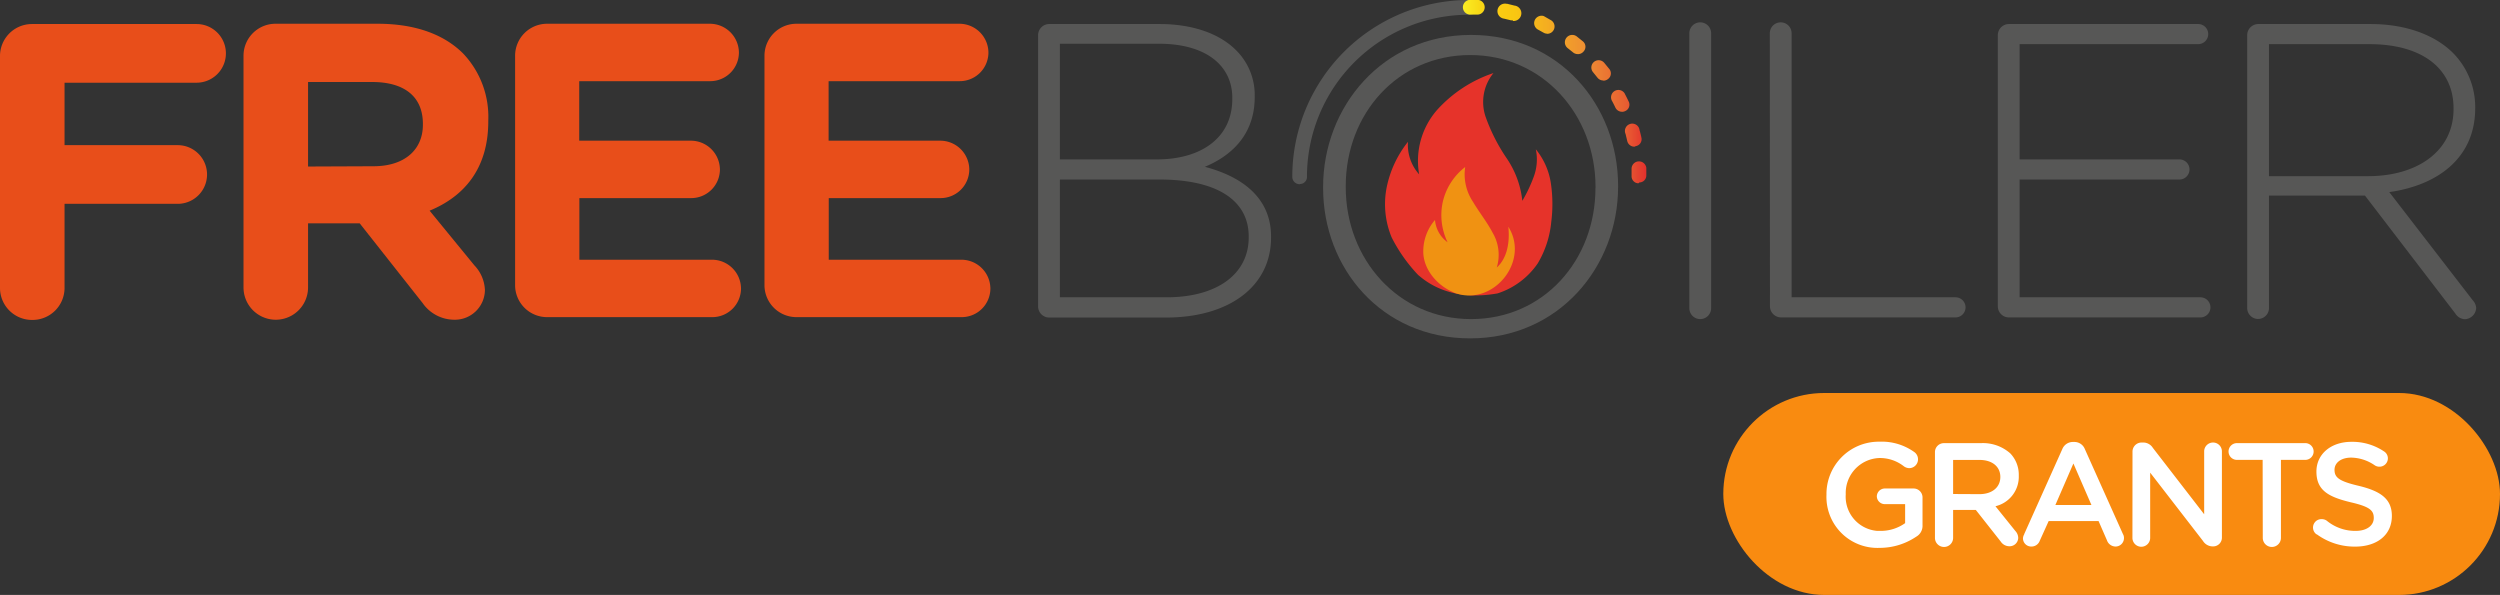
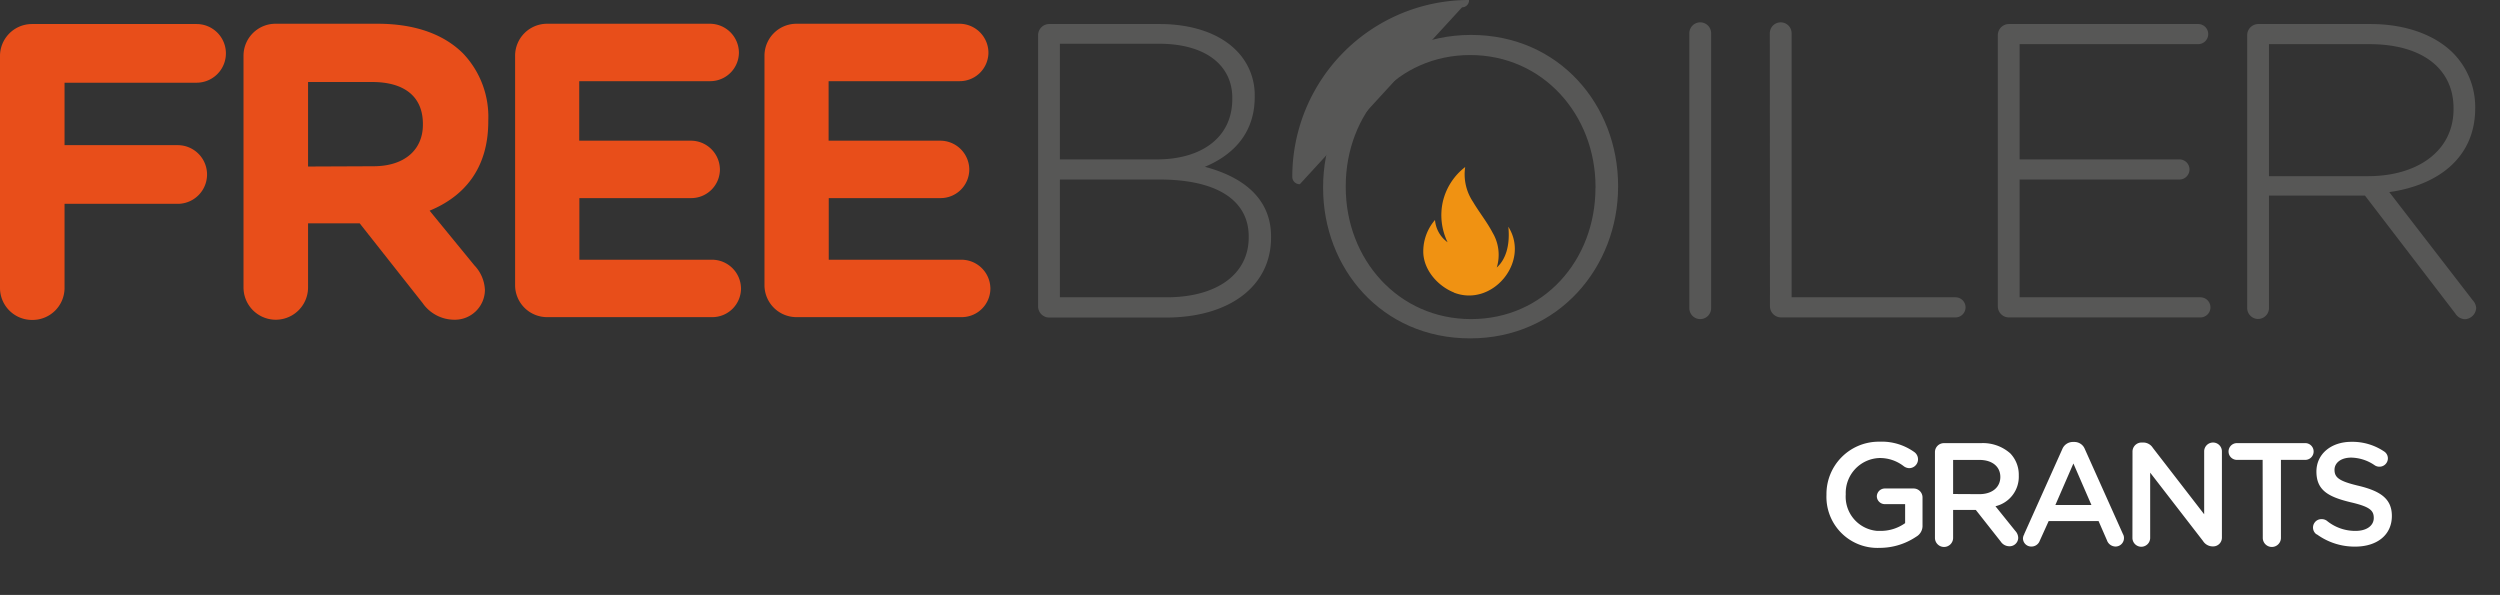
<svg xmlns="http://www.w3.org/2000/svg" viewBox="0 0 357.89 85.17">
  <rect x="0" y="0" width="357.89" height="85.17" fill="#333333" stroke="none" />
  <defs>
    <style>.cls-1{fill:#575756;}.cls-2{fill:#e6332a;}.cls-3{fill:#f09212;}.cls-4{fill:#e84e1a;}.cls-5{fill:#f98b10;}.cls-6{fill:#fff;}.cls-7{fill:url(#linear-gradient);}</style>
    <linearGradient id="linear-gradient" x1="-444.72" y1="68.04" x2="-418.37" y2="68.04" gradientTransform="matrix(1, 0, 0, -1, 654, 81.16)" gradientUnits="userSpaceOnUse">
      <stop offset="0" stop-color="#fbef27" />
      <stop offset="0.02" stop-color="#f9ea21" />
      <stop offset="0.1" stop-color="#f8d715" />
      <stop offset="0.19" stop-color="#fbcc12" />
      <stop offset="0.28" stop-color="#f9c811" />
      <stop offset="0.67" stop-color="#ee8f33" />
      <stop offset="0.89" stop-color="#e85f32" />
      <stop offset="1" stop-color="#e3312d" />
    </linearGradient>
  </defs>
  <g id="Layer_2" data-name="Layer 2">
    <g id="Layer_1-2" data-name="Layer 1">
      <g id="Layer_2-2" data-name="Layer 2">
        <g id="Layer_1-2-2" data-name="Layer 1-2">
          <path class="cls-1" d="M189.41,26.9v-.12C189.41,15.32,197.87,5,210.58,5s21.06,10.14,21.06,21.6v.12c0,11.46-8.46,21.72-21.18,21.72S189.41,38.35,189.41,26.9Zm39,0v-.12c0-10.38-7.56-18.9-17.94-18.9s-17.82,8.4-17.82,18.78v.12c0,10.38,7.56,18.9,17.94,18.9S228.4,37.27,228.4,26.9Z" />
-           <path class="cls-2" d="M203.08,39.43A22.66,22.66,0,0,1,199.23,34a12.4,12.4,0,0,1-.73-7.12,15.37,15.37,0,0,1,3.06-6.58,6.31,6.31,0,0,0,1.6,4.66,11.09,11.09,0,0,1,2.53-9.18,18.94,18.94,0,0,1,8.11-5.32,6.55,6.55,0,0,0-1.13,6.25,26,26,0,0,0,3,5.92,13.24,13.24,0,0,1,2.26,6.12,20.94,20.94,0,0,0,1.66-3.52,7.05,7.05,0,0,0,.27-3.86A10,10,0,0,1,222,26.13a20.18,20.18,0,0,1,.07,5.65,14.17,14.17,0,0,1-1.93,5.92A11.08,11.08,0,0,1,214.39,42c-4.12.74-8.18.14-11.31-2.59Z" />
          <path class="cls-3" d="M208.14,41.89C213.59,44,219,37.57,216,32.58c0-.07-.07-.07-.07-.13.27,2.73-.4,4.72-1.66,5.85a6.22,6.22,0,0,0-.6-5c-.8-1.53-1.93-2.93-2.79-4.39a7.08,7.08,0,0,1-1.13-5,8.77,8.77,0,0,0-3.19,4.92,8.89,8.89,0,0,0,.67,5.85,4.35,4.35,0,0,1-1.8-3.19A6.87,6.87,0,0,0,203.75,36c0,2.61,2.06,4.94,4.39,5.87Z" />
          <path class="cls-1" d="M148.61,5a1.6,1.6,0,0,1,1.56-1.56H166c4.74,0,8.58,1.38,10.92,3.72a9,9,0,0,1,2.7,6.6v.12c0,5.7-3.72,8.58-7.14,10,5,1.32,9.48,4.2,9.48,10V34c0,7-6,11.46-15.06,11.46H150.17a1.6,1.6,0,0,1-1.56-1.56Zm17,17.82c6.3,0,10.8-3.06,10.8-8.64V14c0-4.62-3.78-7.74-10.5-7.74H151.73V22.82ZM167,42.56c7.2,0,11.76-3.3,11.76-8.58v-.12c0-5.16-4.5-8.16-12.78-8.16H151.73V42.56Zm74.84-37.8a1.56,1.56,0,0,1,3.12,0h0V44.12a1.56,1.56,0,0,1-3.12,0h0Zm11.52,0a1.56,1.56,0,0,1,3.12,0v37.8h23.46a1.44,1.44,0,0,1,0,2.88h-25a1.6,1.6,0,0,1-1.56-1.56ZM286,43.87V5a1.6,1.6,0,0,1,1.56-1.56h27.12a1.44,1.44,0,0,1,0,2.88H289.12V22.82H312a1.44,1.44,0,0,1,0,2.88H289.12V42.56H315a1.44,1.44,0,0,1,0,2.88H287.56A1.59,1.59,0,0,1,286,43.87ZM321.7,5a1.6,1.6,0,0,1,1.56-1.56h16.08c5.16,0,9.3,1.62,11.82,4.14a11,11,0,0,1,3.18,7.8v.12c0,7-5.22,11-12.3,12L354,43a1.76,1.76,0,0,1,.48,1.08,1.7,1.7,0,0,1-1.62,1.62,1.72,1.72,0,0,1-1.38-.84L338.56,28H324.82v16.1a1.56,1.56,0,0,1-3.12,0h0ZM339,25.22c7,0,12.24-3.54,12.24-9.6V15.5c0-5.64-4.44-9.18-12.06-9.18H324.82v18.9Z" />
          <path class="cls-4" d="M0,8A4.58,4.58,0,0,1,4.58,3.44H28.14a4.2,4.2,0,1,1,0,8.4H9.24v8.94h16.2a4.2,4.2,0,0,1,0,8.4H9.24v12A4.58,4.58,0,0,1,4.7,45.8H4.62A4.58,4.58,0,0,1,0,41.26V8ZM34.86,8A4.58,4.58,0,0,1,39.4,3.4H54.06c5.34,0,9.48,1.5,12.24,4.26a13.15,13.15,0,0,1,3.6,9.6v.12c0,6.6-3.3,10.68-8.4,12.78L67.92,38a5.41,5.41,0,0,1,1.5,3.54,4.3,4.3,0,0,1-4.37,4.23h0a5.54,5.54,0,0,1-4.56-2.4l-9-11.4H44.1v9.18a4.62,4.62,0,0,1-9.24,0h0ZM53.46,23.8c4.5,0,7.08-2.4,7.08-5.94v-.12c0-4-2.76-6-7.26-6H44.1v12.1Zm20.28,17V8A4.58,4.58,0,0,1,78.28,3.4h23.36a4.16,4.16,0,0,1,4.14,4.14,4.11,4.11,0,0,1-4.12,4.08H82.92v8.52h16a4.16,4.16,0,0,1,4.14,4.14,4.11,4.11,0,0,1-4.12,4.08h-16v8.82h19a4.16,4.16,0,0,1,4.14,4.14,4.11,4.11,0,0,1-4.12,4.08H78.36a4.58,4.58,0,0,1-4.62-4.54Zm35.7,0V8A4.58,4.58,0,0,1,114,3.4h23.36a4.16,4.16,0,0,1,4.14,4.14,4.11,4.11,0,0,1-4.12,4.08H118.62v8.52h16a4.16,4.16,0,0,1,4.14,4.14,4.11,4.11,0,0,1-4.12,4.08h-16v8.82h19a4.16,4.16,0,0,1,4.14,4.14,4.11,4.11,0,0,1-4.12,4.08H114.06a4.58,4.58,0,0,1-4.62-4.54Z" />
-           <rect class="cls-5" x="246.7" y="56.26" width="111.19" height="28.91" rx="14.45" />
          <path class="cls-6" d="M261.47,70.83a7.49,7.49,0,0,1,7.38-7.6h.2a8,8,0,0,1,5,1.49,1.27,1.27,0,0,1-.73,2.3,1.37,1.37,0,0,1-.8-.29A5.54,5.54,0,0,0,269,65.57a5,5,0,0,0-4.77,5.19A4.91,4.91,0,0,0,268.74,76h.44a6,6,0,0,0,3.55-1.11V72.17h-2.9a1.14,1.14,0,0,1-1.15-1.11v0a1.15,1.15,0,0,1,1.15-1.13h4.09a1.28,1.28,0,0,1,1.3,1.26v4a1.78,1.78,0,0,1-.9,1.64,9.37,9.37,0,0,1-5.23,1.6,7.3,7.3,0,0,1-7.62-7,5.61,5.61,0,0,1,0-.58ZM277,64.74a1.28,1.28,0,0,1,1.26-1.3h5.29a5.9,5.9,0,0,1,4.24,1.47A4.42,4.42,0,0,1,289,68.08a4.34,4.34,0,0,1-3.34,4.39L288.5,76a1.51,1.51,0,0,1,.42,1,1.23,1.23,0,0,1-1.24,1.2h0a1.48,1.48,0,0,1-1.26-.67L282.85,73H279.6v4A1.29,1.29,0,0,1,277,77Zm6.36,6c1.85,0,3-1,3-2.46s-1.13-2.44-3-2.44H279.6v4.88Zm6.42,5.71,5.46-12.18a1.63,1.63,0,0,1,1.55-1h.13a1.6,1.6,0,0,1,1.53,1l5.46,12.18a1.08,1.08,0,0,1,.15.55,1.21,1.21,0,0,1-1.18,1.24h0a1.32,1.32,0,0,1-1.26-.9l-1.2-2.75h-7.14L292,77.42a1.25,1.25,0,0,1-1.2.82,1.18,1.18,0,0,1-1.2-1.16v0a1.23,1.23,0,0,1,.18-.59Zm9.62-4.16-2.58-5.94-2.58,5.94Zm5.88-7.64a1.3,1.3,0,0,1,1.3-1.3h.27a1.62,1.62,0,0,1,1.34.76l7.35,9.51v-9a1.27,1.27,0,1,1,2.54,0V76.94a1.25,1.25,0,0,1-1.22,1.28h-.15a1.64,1.64,0,0,1-1.34-.78l-7.56-9.78V77a1.27,1.27,0,1,1-2.54,0Zm18.63,1.18h-3.57a1.2,1.2,0,0,1-.22-2.39h10a1.2,1.2,0,0,1,0,2.39h-3.59V77a1.3,1.3,0,1,1-2.6,0Zm7.72,10.67a1.2,1.2,0,0,1-.29-1.67,1.18,1.18,0,0,1,1-.51,1.22,1.22,0,0,1,.76.23A6.4,6.4,0,0,0,337.22,76c1.6,0,2.6-.76,2.6-1.85s-.59-1.62-3.32-2.25c-3.13-.76-4.89-1.68-4.89-4.39,0-2.52,2.1-4.26,5-4.26a8.12,8.12,0,0,1,4.66,1.36,1.17,1.17,0,0,1,.57,1,1.2,1.2,0,0,1-1.2,1.2h0a1.21,1.21,0,0,1-.67-.19,6.11,6.11,0,0,0-3.38-1.11c-1.51,0-2.39.78-2.39,1.74,0,1.13.67,1.64,3.51,2.31,3.11.76,4.7,1.87,4.7,4.3,0,2.75-2.16,4.39-5.25,4.39a9.17,9.17,0,0,1-5.51-1.77Z" />
-           <path class="cls-1" d="M186.08,26.37a1.05,1.05,0,0,1-1.08-1v0A25.3,25.3,0,0,1,210.3,0h0a1.06,1.06,0,1,1,0,2.11,23.19,23.19,0,0,0-23.2,23.18h0a1,1,0,0,1-1,1.05Z" />
-           <path class="cls-7" d="M234.57,26.24a1,1,0,0,1-1-1h0V24.13a1.06,1.06,0,0,1,2.11-.11v1.05a1,1,0,0,1-1,1.05h0ZM234,21a1.05,1.05,0,0,1-1.05-.82l-.24-1a1.05,1.05,0,0,1,1.92-.86,1.11,1.11,0,0,1,.08.3c.1.35.19.7.26,1.05a1,1,0,0,1-.8,1.25ZM232.25,16a1.06,1.06,0,0,1-1-.6q-.21-.45-.45-.9a1.05,1.05,0,0,1,1.77-1.14s.05.09.07.14c.17.32.33.65.5,1a1,1,0,0,1-.48,1.4,1.12,1.12,0,0,1-.47.11Zm-2.74-4.48a1.05,1.05,0,0,1-.83-.41l-.63-.78A1,1,0,0,1,229.66,9l.7.85a1,1,0,0,1-.17,1.47,1.06,1.06,0,0,1-.66.23Zm-3.65-3.78a1,1,0,0,1-.67-.24l-.79-.63a1.06,1.06,0,0,1,1.29-1.68l.86.69a1,1,0,0,1,.16,1.48,1.06,1.06,0,0,1-.83.39Zm-4.37-2.92a1,1,0,0,1-.48-.12l-.92-.51A1.06,1.06,0,0,1,221,2.3l.94.54a1.05,1.05,0,0,1-.48,2Zm-4.91-1.91h-.27l-1-.24a1.08,1.08,0,1,1,.35-2.13l.1,0,1.05.26A1.1,1.1,0,1,1,216.56,3Zm-5.2-.82h-1a1.06,1.06,0,0,1,0-2.11h1a1.06,1.06,0,1,1,0,2.11Z" />
+           <path class="cls-1" d="M186.08,26.37a1.05,1.05,0,0,1-1.08-1v0A25.3,25.3,0,0,1,210.3,0h0h0a1,1,0,0,1-1,1.05Z" />
        </g>
      </g>
    </g>
  </g>
</svg>